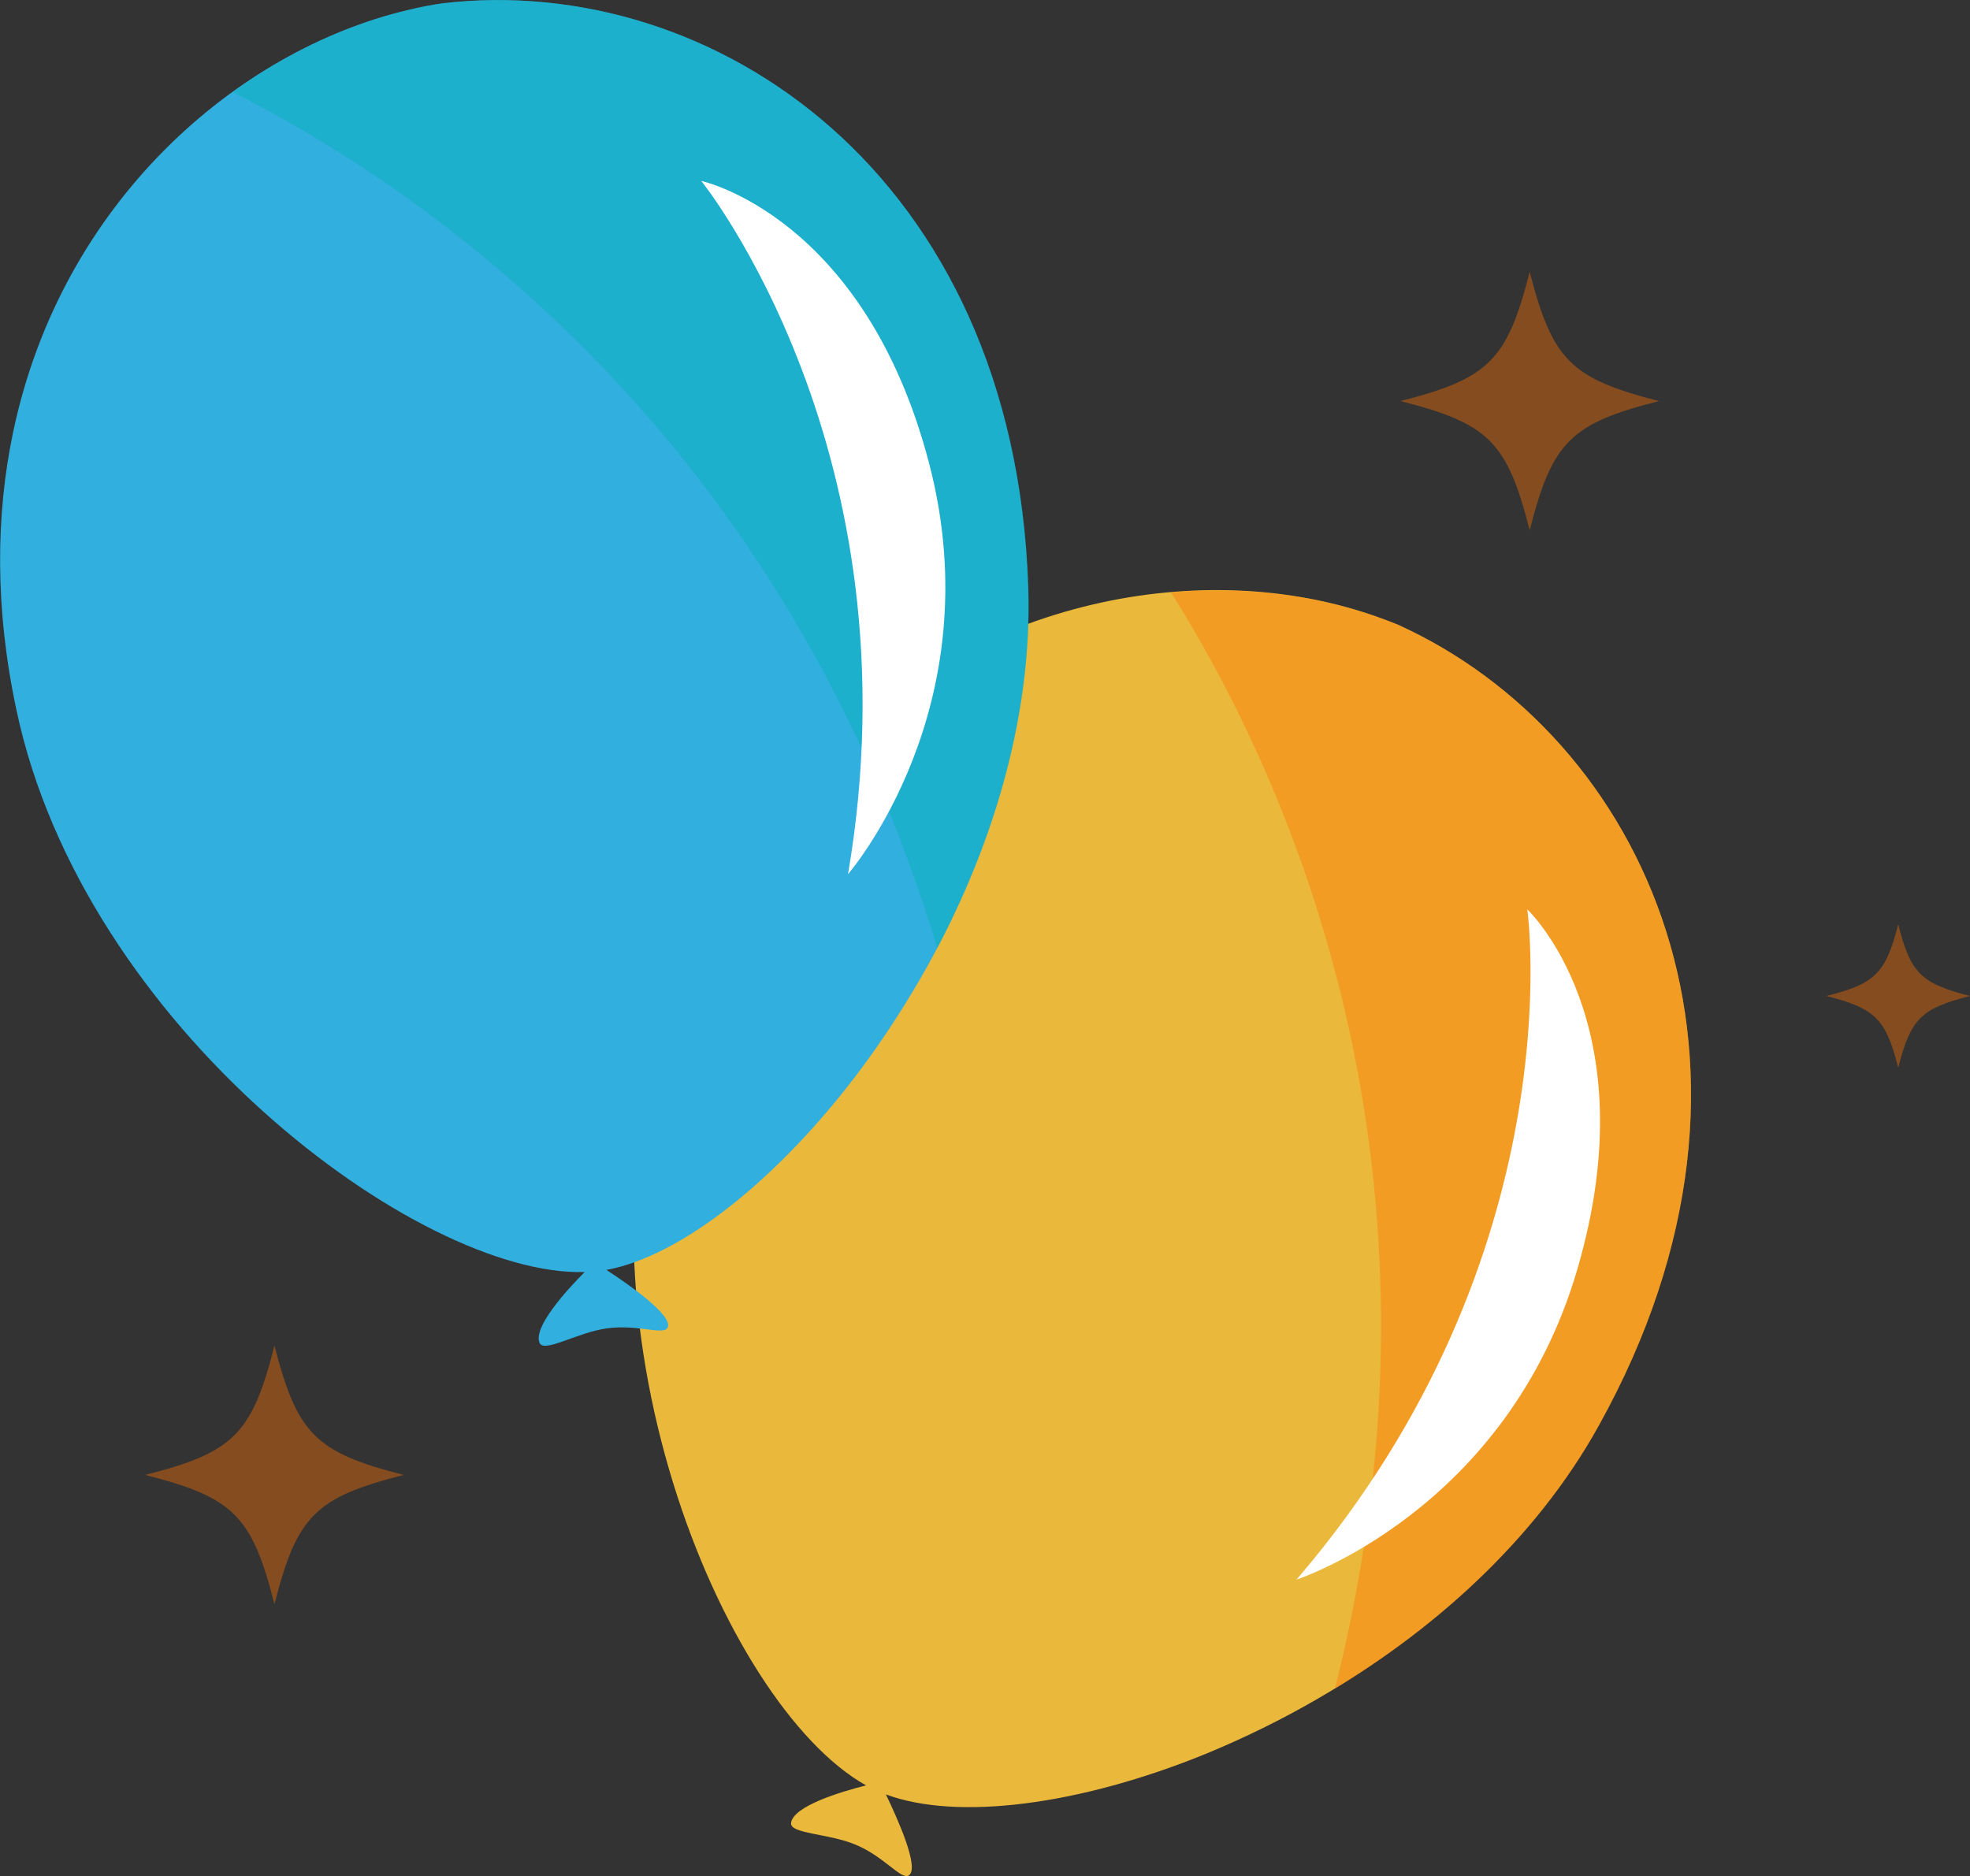
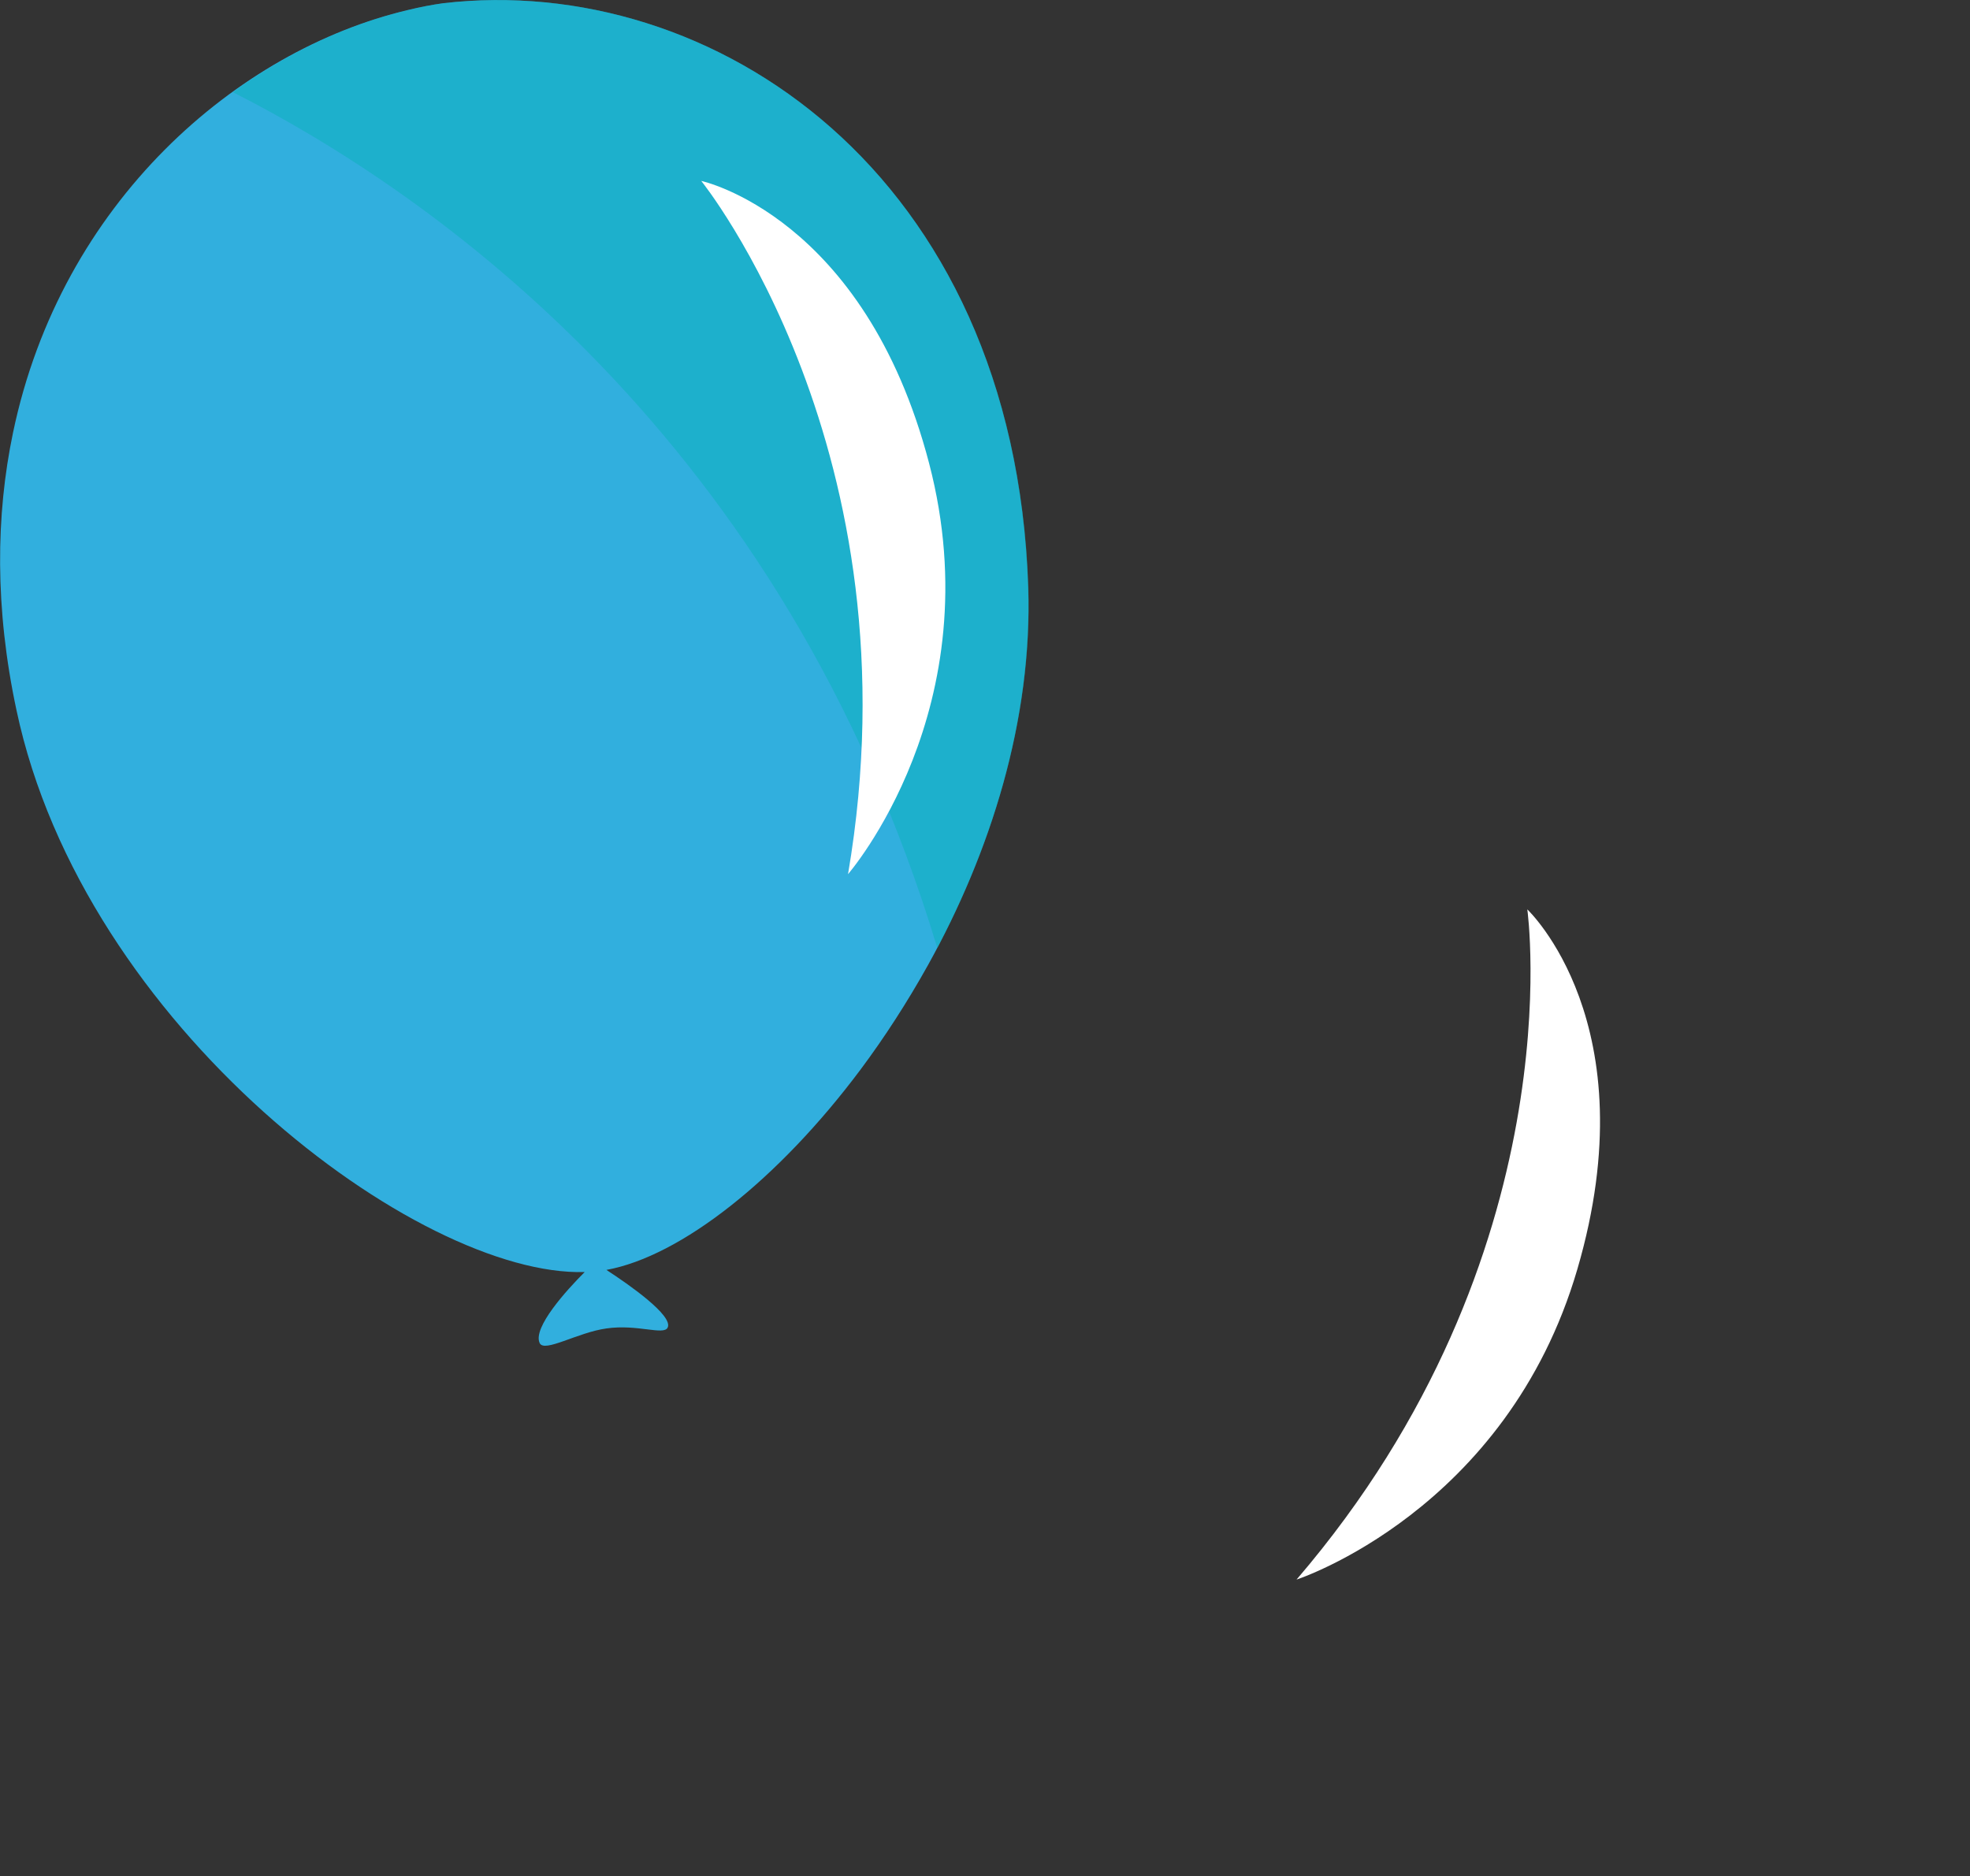
<svg xmlns="http://www.w3.org/2000/svg" version="1.1" id="Layer_1" x="0px" y="0px" viewBox="0 0 743.6 708.3" style="enable-background:new 0 0 743.6 708.3;" xml:space="preserve">
  <rect x="0" y="0" width="743.6" height="708.3" fill="#333333" stroke="none" />
  <style type="text/css">
	.st0{opacity:0.4;}
	.st1{fill:#FF7300;}
	.st2{fill:#00B1B1;}
	.st3{fill:#EAB83B;}
	.st4{opacity:0.4;fill:#FF7300;}
	.st5{fill:#FFFFFF;}
	.st6{fill:#31AFDE;}
	.st7{opacity:0.4;fill:#00B1B1;}
</style>
  <g>
    <g class="st0">
-       <path class="st1" d="M152.4,556.8c-33.4,8.5-40.3,15.4-48.8,48.8c-8.5-33.4-15.4-40.3-48.8-48.8c33.4-8.5,40.3-15.4,48.8-48.8    C112.2,541.4,119.1,548.3,152.4,556.8z" />
-     </g>
+       </g>
    <g class="st0">
-       <path class="st1" d="M626.2,151.4c-33.4,8.5-40.3,15.4-48.8,48.8c-8.5-33.4-15.4-40.3-48.8-48.8c33.4-8.5,40.3-15.4,48.8-48.8    C586,136,592.9,142.9,626.2,151.4z" />
-     </g>
+       </g>
    <g>
      <path class="st2" d="M255.2,318.9c-11.1,2.8-13.4,5.1-16.3,16.3c-2.8-11.1-5.1-13.4-16.3-16.3c11.1-2.8,13.4-5.1,16.3-16.3    C241.7,313.8,244,316.1,255.2,318.9z" />
    </g>
    <g class="st0">
-       <path class="st1" d="M743.6,376c-18.5,4.7-22.4,8.6-27.1,27.1c-4.7-18.5-8.6-22.4-27.1-27.1c18.5-4.7,22.4-8.6,27.1-27.1    C721.2,367.4,725,371.2,743.6,376z" />
-     </g>
+       </g>
    <g>
-       <path class="st3" d="M603.4,538.3c-24.3,43.8-63.7,78.5-105.7,102.8c-13.9,8.1-28.1,15-42.1,20.8c-48.1,19.7-94.4,25.5-121.2,15.5    c4.3,9,12.9,27.9,8.6,30.6c-2.8,1.8-9.2-7.1-20-11.6c-10.2-4.3-24.9-4.1-24.4-8.2c0.7-6.4,19.1-11.9,28.3-14.2    c-54.6-30.6-114.7-176.7-74.9-292.3c12.7-37.1,31.1-67,52.7-90.4c60.6-65.5,147-80.3,209.9-60.2c4.4,1.4,8.8,3,13,4.7    C620.4,277.8,679.6,401.3,603.4,538.3z" />
-       <path class="st4" d="M527.6,235.8c-4.2-1.7-8.5-3.3-13-4.7c-22-7-47-9.7-72.6-7.5c44.5,70.8,111.2,218.1,61.9,413.9    c39.7-24.1,76.4-57.5,99.5-99.1C679.6,401.3,620.4,277.8,527.6,235.8z" />
      <path class="st5" d="M576.5,343.3c0,0,18.3,130.1-87.1,253c0,0,79.3-25.8,106-117.2C622.5,386.4,576.5,343.3,576.5,343.3z" />
    </g>
    <g>
      <path class="st6" d="M388.1,221.7c1.6,50.1-14.2,100.1-37.8,142.6c-7.8,14-16.4,27.3-25.5,39.5c-31.1,41.6-67.9,70.5-95.9,75.6    c8.3,5.4,25.4,17.3,23.1,21.8c-1.5,3-11.5-1.4-23.1,0.3c-10.9,1.5-23.5,9.3-25.2,5.5c-2.7-5.8,10.2-20,17-26.8    c-62.6,1.9-189.2-92.5-214.5-212.2c-8.2-38.4-7.8-73.5-1.3-104.6C23.1,76.1,89.7,19,153.9,3.8c4.5-1.1,9.1-2,13.5-2.6    C268.7-10.5,382.9,65,388.1,221.7z" />
      <path class="st7" d="M167.5,1.2c-4.5,0.6-9,1.5-13.5,2.6c-22.5,5.3-45.2,15.9-66.1,31c74.5,37.8,207.6,129.9,265.9,323.1    c21.6-41.1,35.9-88.6,34.4-136.2C382.9,65,268.7-10.5,167.5,1.2z" />
      <path class="st5" d="M264.7,68.3c0,0,82.6,102.2,55.4,261.7c0,0,54.7-62.9,30.6-155.1C326.3,81.5,264.7,68.3,264.7,68.3z" />
    </g>
  </g>
</svg>